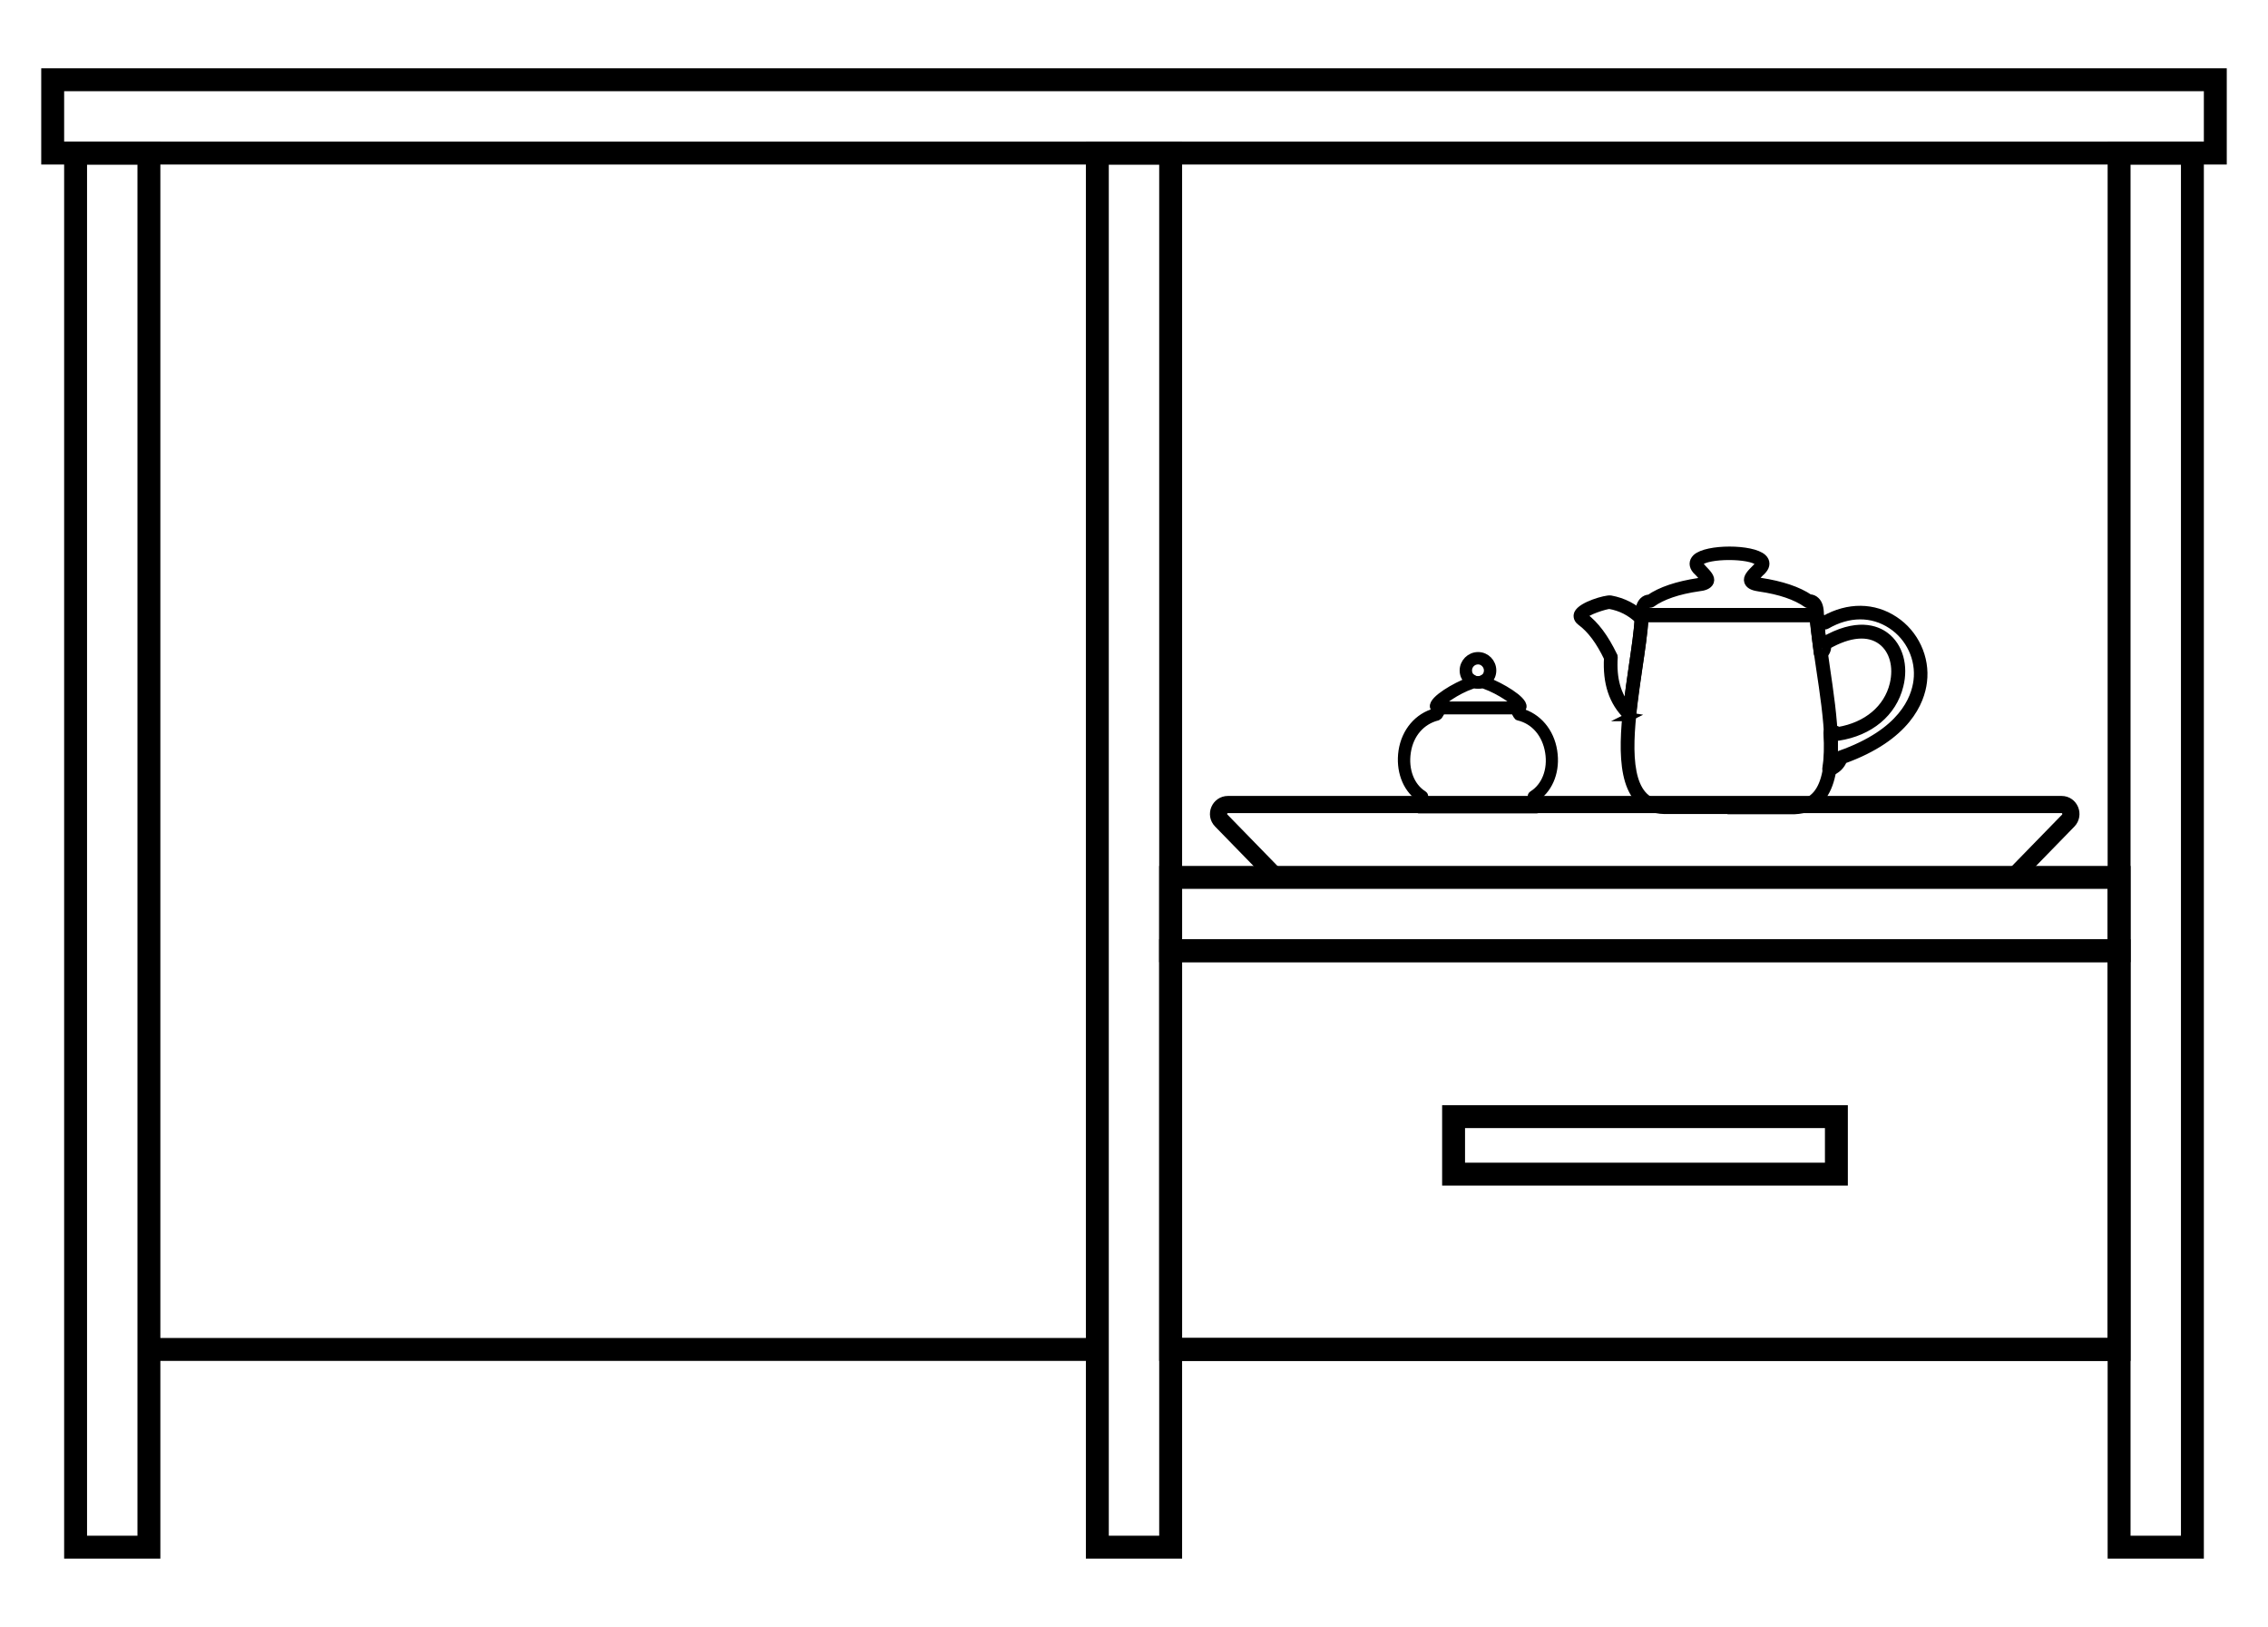
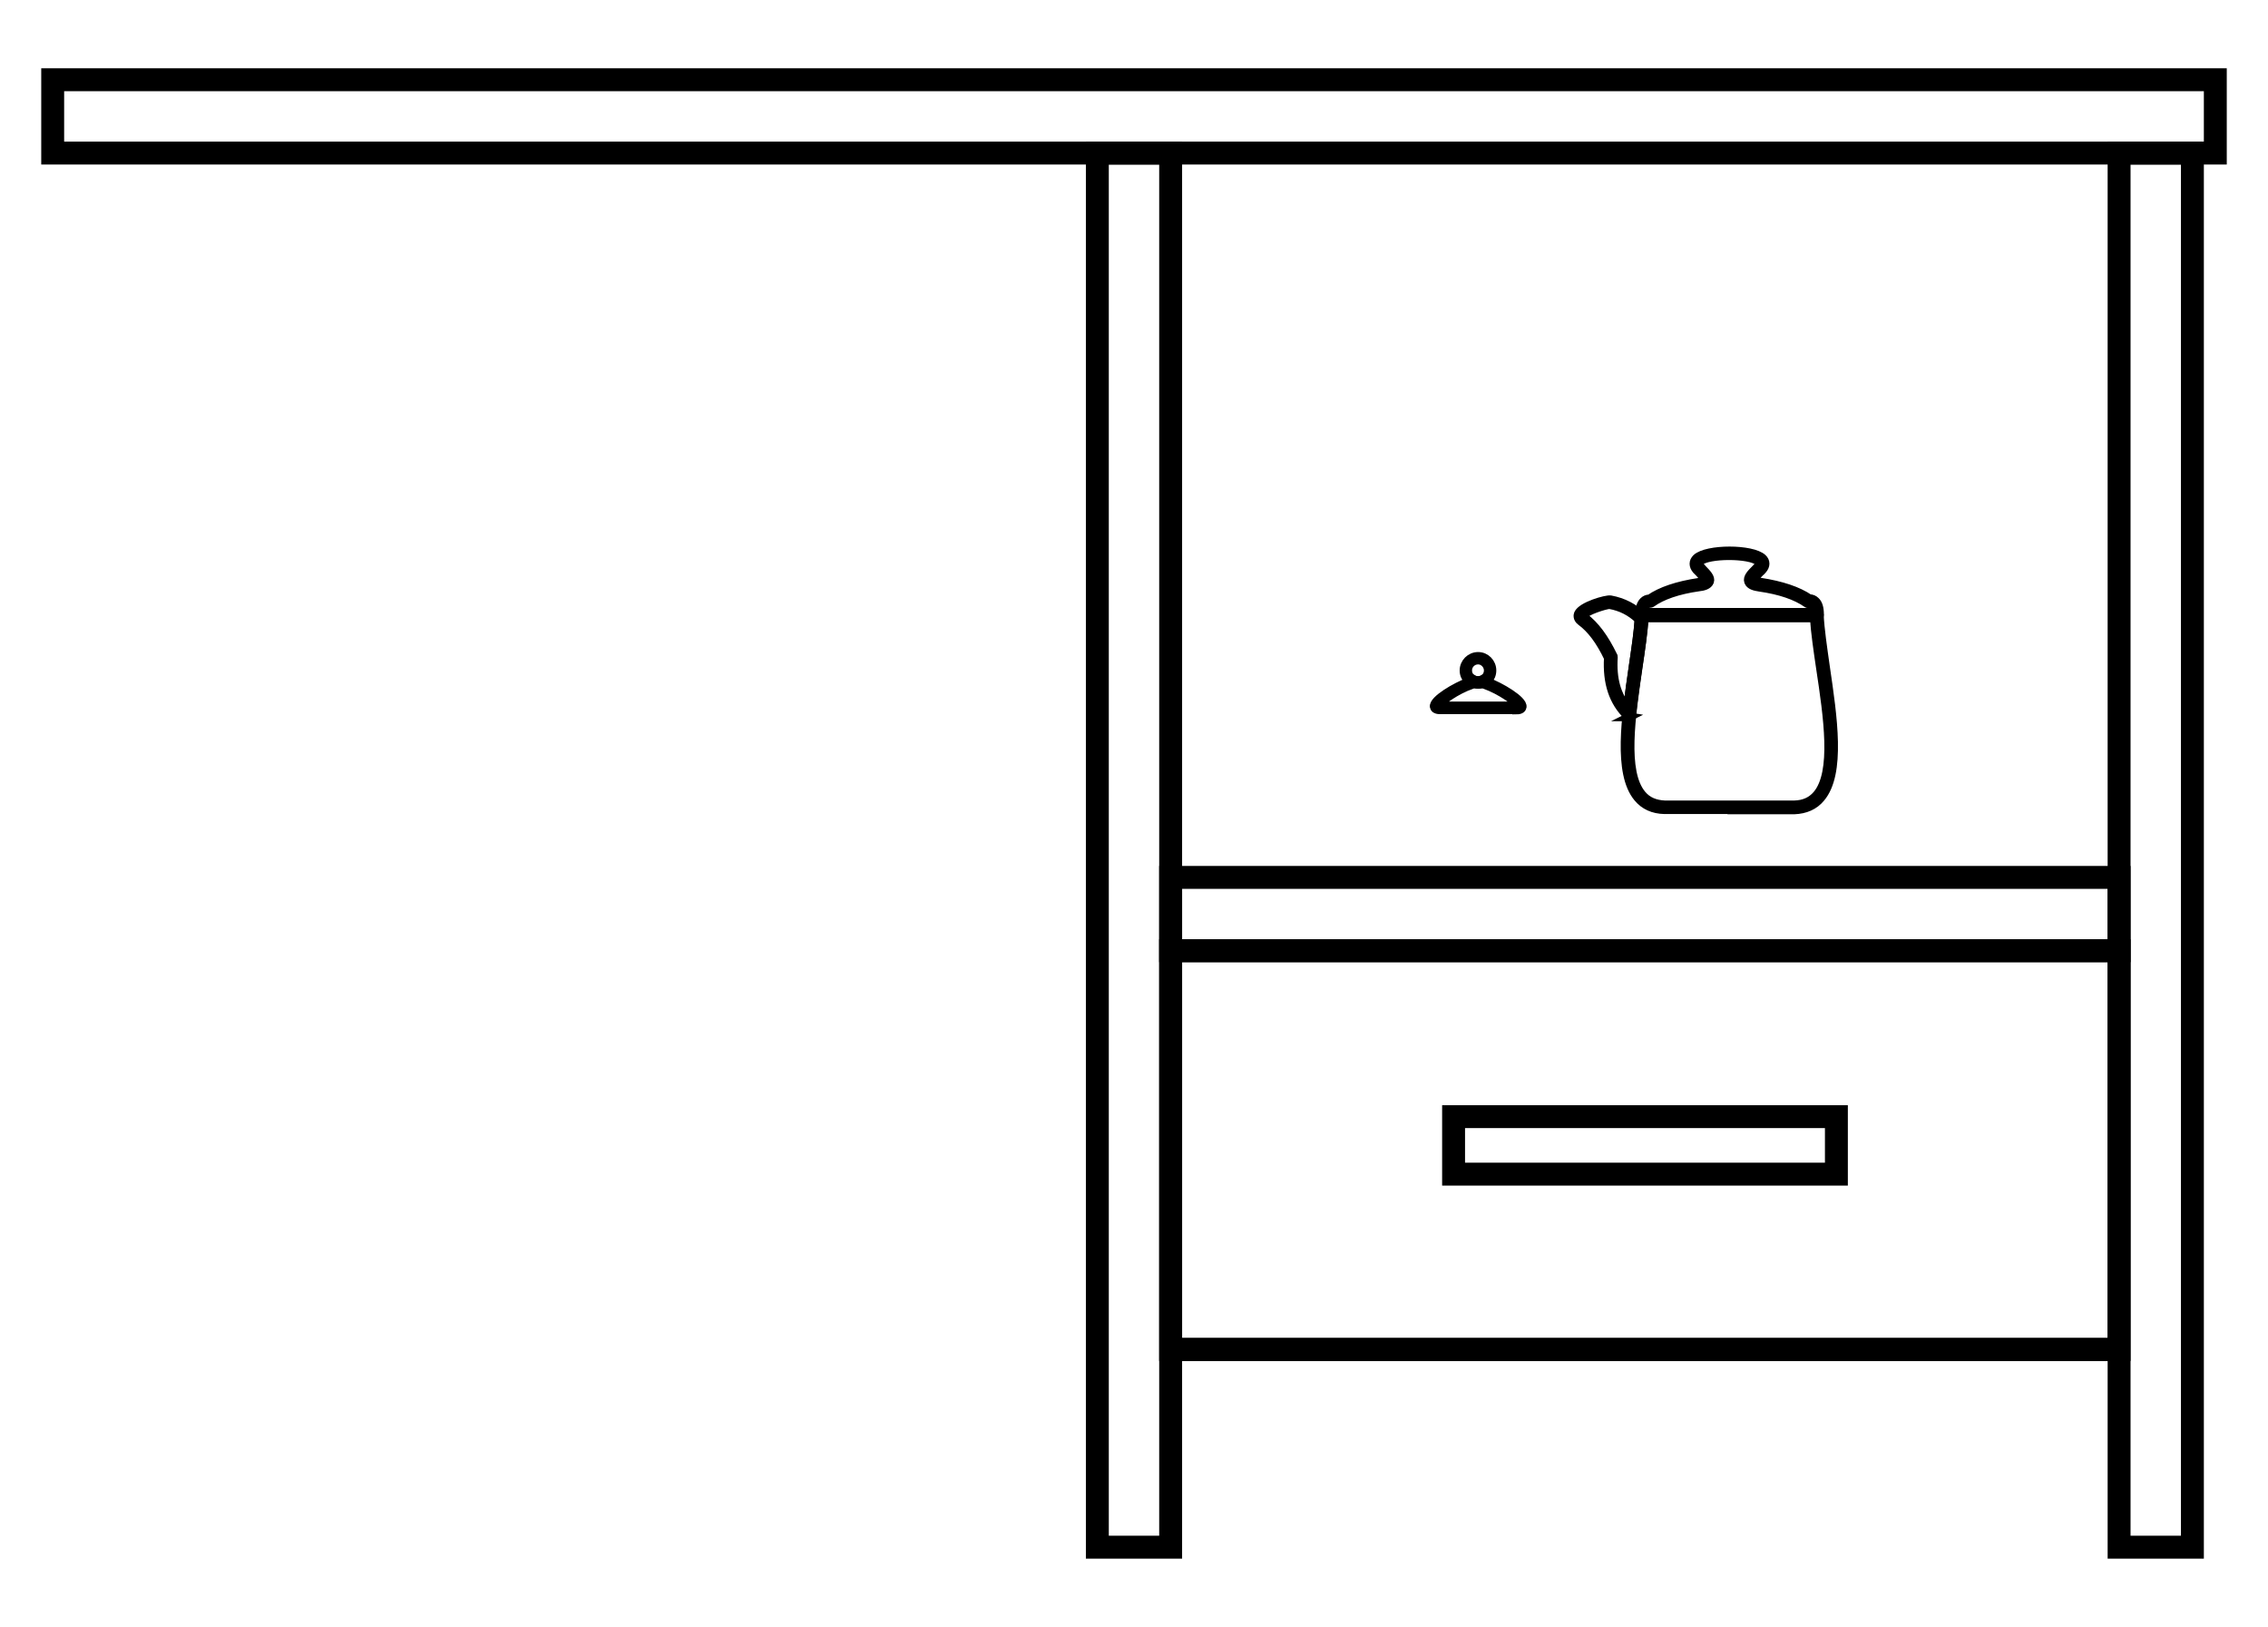
<svg xmlns="http://www.w3.org/2000/svg" id="Layer_1" data-name="Layer 1" viewBox="0 0 99 71">
  <defs>
    <style>
      .cls-1 {
        stroke-width: .75px;
      }

      .cls-1, .cls-2 {
        fill: none;
      }

      .cls-1, .cls-2, .cls-3 {
        stroke: #000;
        stroke-miterlimit: 10;
      }

      .cls-3 {
        fill: #131414;
        stroke-width: .37px;
      }
    </style>
  </defs>
  <rect class="cls-2" x="2.3" y="3.48" width="94.4" height="3.2" />
-   <rect class="cls-2" x="-25.52" y="35.5" width="60.84" height="3.2" transform="translate(42 32.2) rotate(90)" />
  <rect class="cls-2" x="63.68" y="35.5" width="60.84" height="3.2" transform="translate(131.2 -57) rotate(90)" />
  <rect class="cls-2" x="19.08" y="35.5" width="60.84" height="3.2" transform="translate(86.6 -12.4) rotate(90)" />
  <rect class="cls-2" x="51.1" y="41.49" width="41.4" height="17.4" />
  <rect class="cls-2" x="63.45" y="48.73" width="16.71" height="2.51" />
  <line class="cls-2" x1="51.1" y1="58.89" x2="92.5" y2="58.89" />
-   <line class="cls-2" x1="47.9" y1="58.89" x2="6.5" y2="58.89" />
  <rect class="cls-2" x="51.1" y="38.29" width="41.4" height="3.2" />
  <g>
    <g>
      <path class="cls-3" d="m71.13,31.28s-.06-.01-.08-.03c-.64-.62-.91-1.45-.85-2.54-.36-.75-.74-1.26-1.2-1.6-.16-.12-.13-.27-.11-.32.15-.35,1.22-.65,1.41-.62.55.1,1.04.35,1.44.75.02.02.04.06.03.09-.04.61-.15,1.36-.27,2.15-.1.67-.2,1.36-.27,2.03,0,.04-.03.08-.08.1-.01,0-.03,0-.04,0Zm-.87-4.89c-.17,0-1.07.28-1.15.48,0,0,0,.02.03.05.49.37.89.91,1.28,1.71,0,.02.01.04.01.06-.06.93.14,1.65.61,2.21.07-.6.16-1.2.24-1.79.11-.76.22-1.48.26-2.07-.37-.35-.78-.56-1.28-.65,0,0,0,0,0,0Z" />
      <path class="cls-3" d="m75.48,35.34h-2.82c-.5-.01-.89-.19-1.17-.53-.89-1.07-.53-3.53-.21-5.71.13-.85.24-1.65.27-2.27,0-.06.05-.11.12-.11h7.63c.06,0,.11.05.12.11.03.63.15,1.43.27,2.28.32,2.18.69,4.64-.21,5.71-.28.34-.67.51-1.16.53h-2.83Zm-3.7-8.39c-.04.62-.15,1.38-.27,2.19-.31,2.13-.67,4.54.16,5.53.24.29.57.43,1,.45h5.65c.43-.01.75-.16.99-.44.83-.98.47-3.4.15-5.52-.12-.81-.23-1.57-.27-2.19h-7.41Z" />
      <path class="cls-3" d="m79.3,26.95h-7.63s-.06-.01-.08-.03c-.02-.02-.03-.05-.03-.08,0-.29.06-.48.18-.6.07-.07.16-.11.27-.11.49-.34,1.21-.58,2.13-.72.26-.04.29-.09.29-.09,0-.05-.16-.22-.26-.33-.04-.04-.08-.08-.12-.12,0,0,0,0,0,0-.15-.18-.15-.36,0-.51.46-.43,2.43-.43,2.89,0,.15.14.15.33,0,.5-.04.05-.08.09-.12.12-.11.11-.28.28-.27.33h0s.04.05.29.09c.92.14,1.64.38,2.14.72.11,0,.2.04.27.11.12.11.18.3.18.6,0,.03-.01.06-.03.08-.02.02-.05.03-.08.03Zm-7.51-.23h7.39c-.01-.16-.05-.26-.1-.32-.02-.02-.06-.05-.14-.05-.02,0-.05,0-.07-.02-.47-.33-1.16-.57-2.07-.7-.2-.03-.42-.08-.48-.25-.06-.18.11-.35.33-.57.04-.04.08-.08.11-.12.09-.11.04-.15,0-.18-.36-.34-2.21-.34-2.57,0-.03.03-.08.07.01.19.04.04.08.08.11.12.21.22.38.39.32.56-.06.16-.27.22-.48.24-.91.13-1.6.37-2.06.7-.02.01-.05.02-.07.02-.06,0-.11.01-.15.05-.06.05-.09.16-.11.32Z" />
-       <path class="cls-3" d="m79.85,33.69s-.05,0-.07-.02c-.03-.02-.05-.06-.05-.09,0,0,0-.02,0-.03.07-.43.09-.94.05-1.58,0-.05.03-.1.09-.12.14-.04.26-.02.38.06,1.25-.21,2.16-.97,2.42-2.04.19-.78-.01-1.52-.53-1.91-.57-.43-1.42-.36-2.39.2.01.19-.06.34-.21.44-.03.02-.08.03-.11.01-.04-.02-.06-.05-.07-.09l-.17-1.37c0-.05.03-.12.08-.13.13-.04.25-.03.38.03,1.03-.58,2.14-.57,3.04.03.88.58,1.37,1.63,1.24,2.67-.1.84-.69,2.4-3.48,3.4-.1.26-.29.44-.57.54-.01,0-.03,0-.04,0Zm.17-1.63c.02.51.01.94-.03,1.31.13-.09.22-.2.27-.36.01-.03.04-.06.07-.07,2.72-.96,3.28-2.43,3.38-3.23.12-.96-.33-1.92-1.14-2.45-.85-.56-1.88-.55-2.85.01-.03.02-.08.02-.11,0-.06-.03-.12-.05-.17-.05l.1.8s.02-.02.04-.03c1.47-.86,2.33-.51,2.71-.22.59.44.83,1.29.61,2.15-.29,1.18-1.29,2.01-2.66,2.22-.03,0-.07,0-.09-.03-.04-.03-.08-.05-.12-.06Z" />
    </g>
-     <path class="cls-1" d="m89.99,35.11h-36.39c-.36,0-.55.44-.29.7l2.3,2.36c.08.08.18.12.29.12h31.79c.11,0,.22-.04.29-.12l2.3-2.36c.25-.26.07-.7-.29-.7Z" />
    <g>
-       <path class="cls-3" d="m67.1,35.31h-5.16s-.07-.02-.08-.06c-.07-.21,0-.36.09-.48-.56-.4-.84-1.17-.72-1.99.13-.85.68-1.49,1.43-1.69l.06-.1s.05-.09.08-.14c.02-.03.04-.04.07-.04h3.27s.06.02.07.04l.08.13s.04.07.07.11c.75.2,1.3.85,1.43,1.69.13.82-.15,1.58-.72,1.99.1.12.16.27.09.48-.01.03-.04.06-.08.06Zm-5.1-.17h5.03c.02-.11-.02-.2-.14-.32-.02-.02-.03-.04-.02-.07,0-.03.02-.05.04-.06.56-.35.85-1.08.72-1.87-.13-.8-.63-1.39-1.34-1.56-.02,0-.04-.02-.05-.04-.03-.05-.05-.09-.08-.14l-.05-.09h-3.18s-.04.07-.06.1l-.08.13s-.03.03-.05.04c-.71.18-1.22.76-1.34,1.56-.12.79.16,1.52.72,1.87.02.01.04.04.04.06,0,.03,0,.05-.02.07-.12.12-.16.21-.14.32Z" />
      <path class="cls-3" d="m66.2,30.98h-3.35c-.19,0-.24-.08-.25-.14-.05-.3.95-.88,1.52-1.09v-.06s.02-.06.05-.08c.03-.01.06-.01.09,0,.15.11.36.11.52,0,.03-.02.06-.02.09,0,.03.01.05.04.05.08v.06c.57.21,1.58.8,1.53,1.1-.01.06-.06.14-.25.14Zm-3.42-.18s.04,0,.08,0h3.35s.06,0,.07,0c-.05-.15-.79-.68-1.47-.92-.03,0-.05-.03-.05-.06-.15.06-.31.06-.46,0,0,.03-.03.05-.05.06-.68.23-1.41.76-1.47.92Z" />
      <path class="cls-3" d="m64.52,29.87c-.34,0-.62-.27-.62-.61s.28-.62.62-.62.61.28.61.62-.27.61-.61.61Zm0-1.06c-.25,0-.45.2-.45.45s.2.44.45.44.44-.2.44-.44-.2-.45-.44-.45Z" />
    </g>
  </g>
</svg>